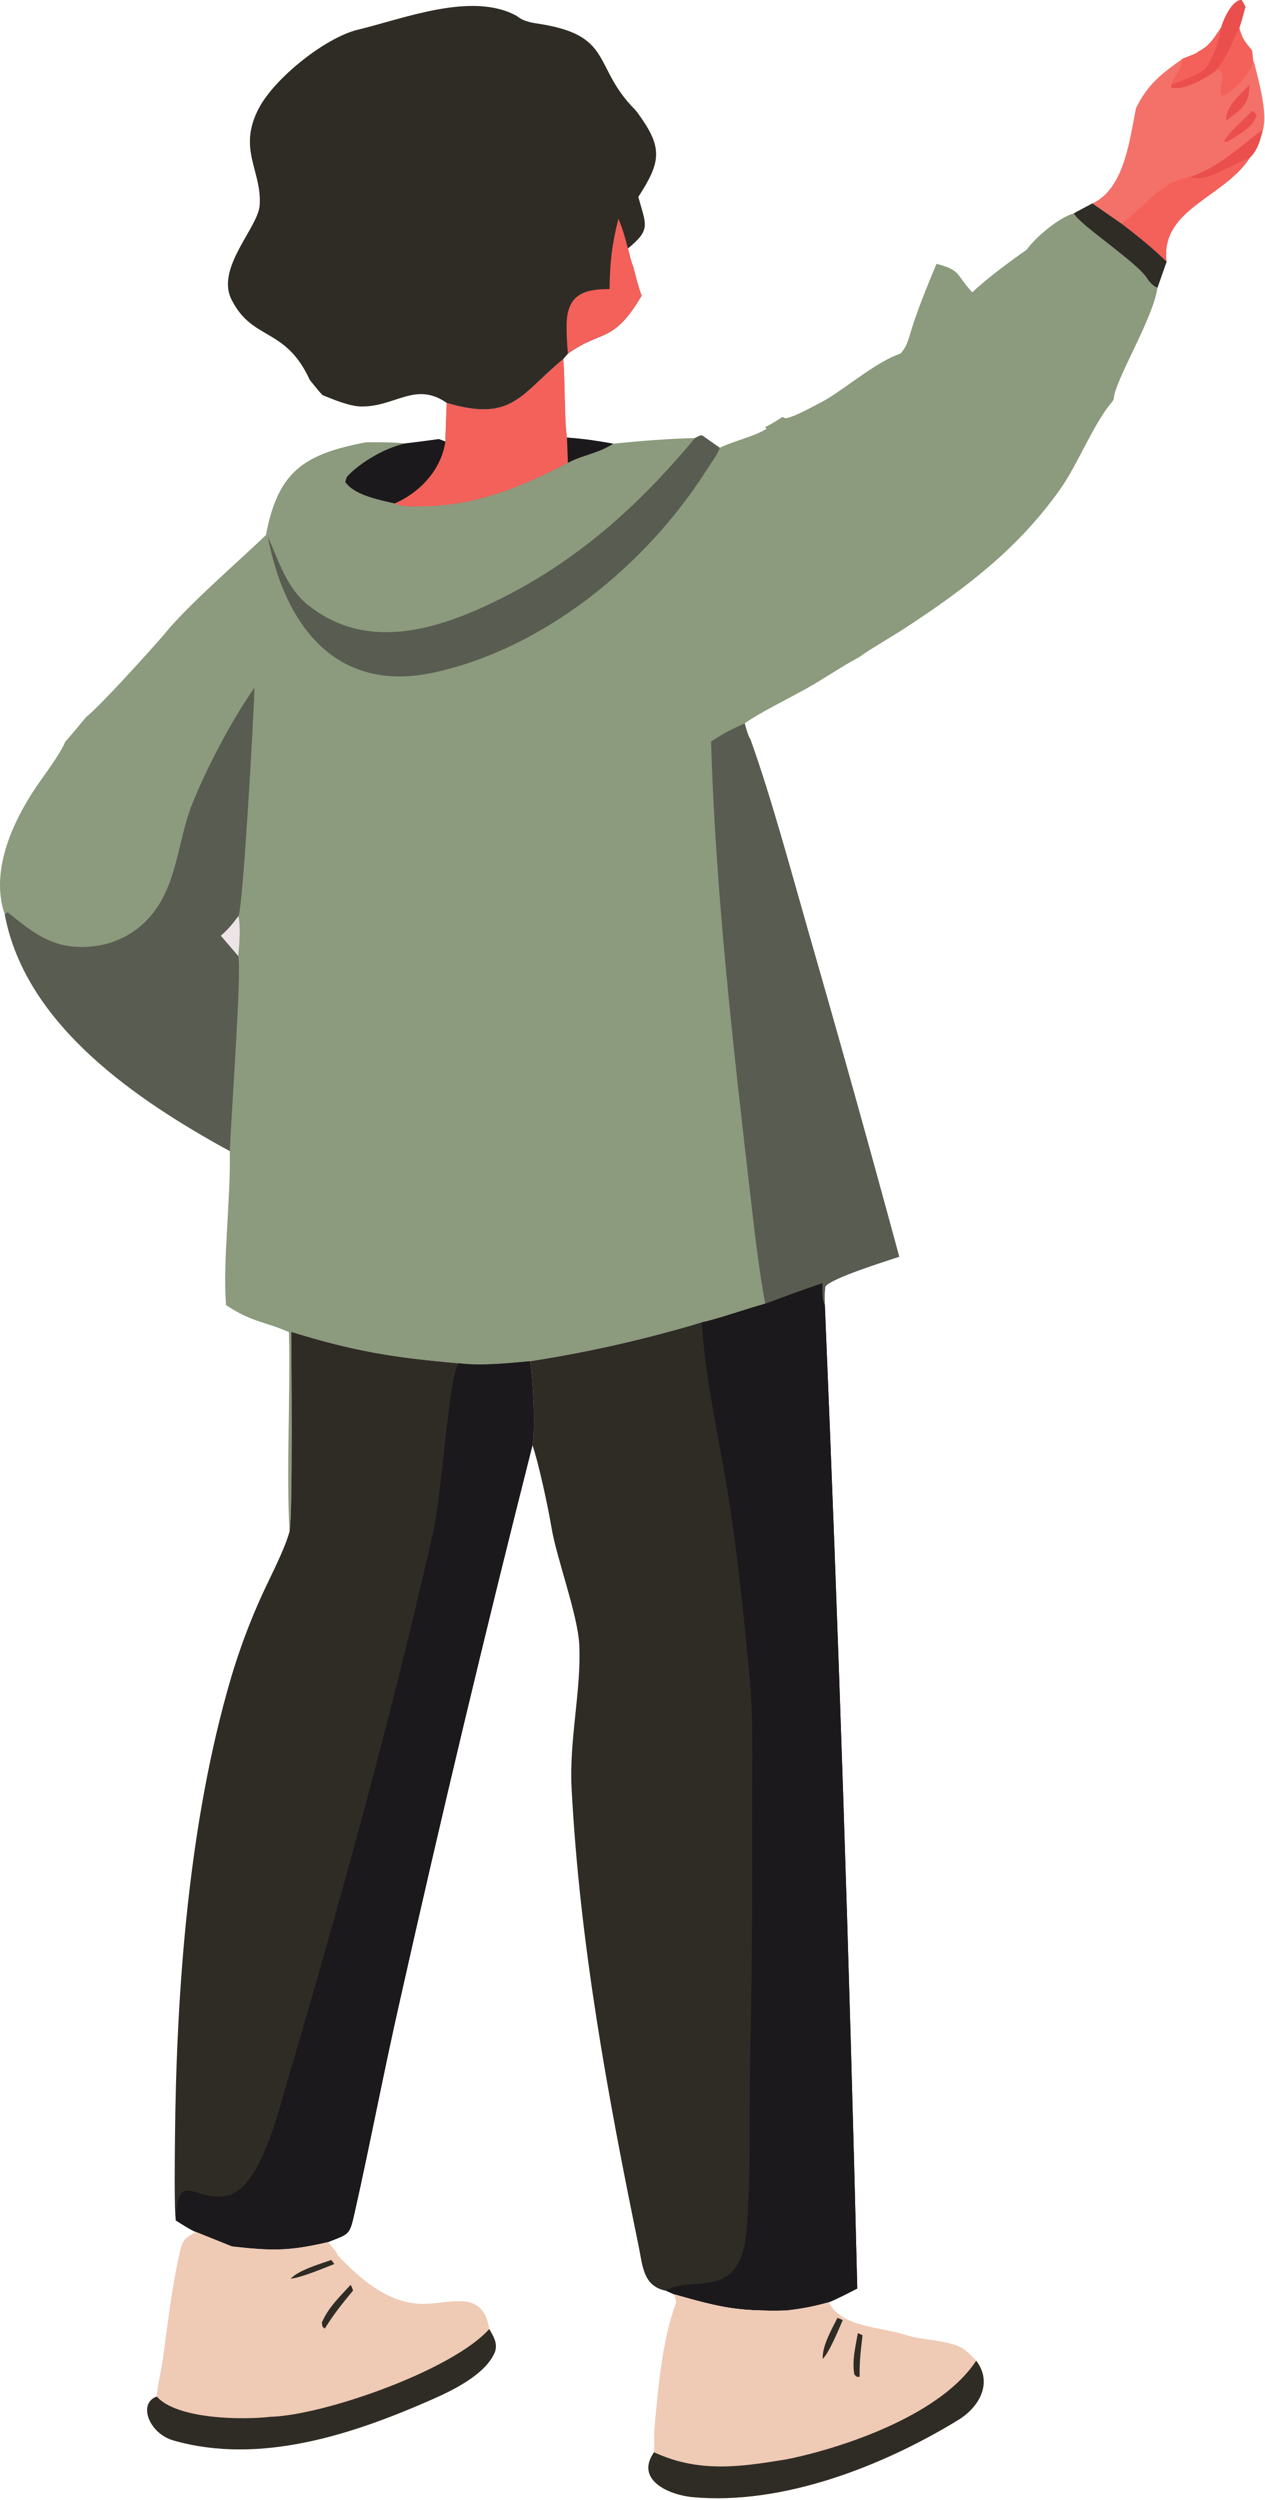
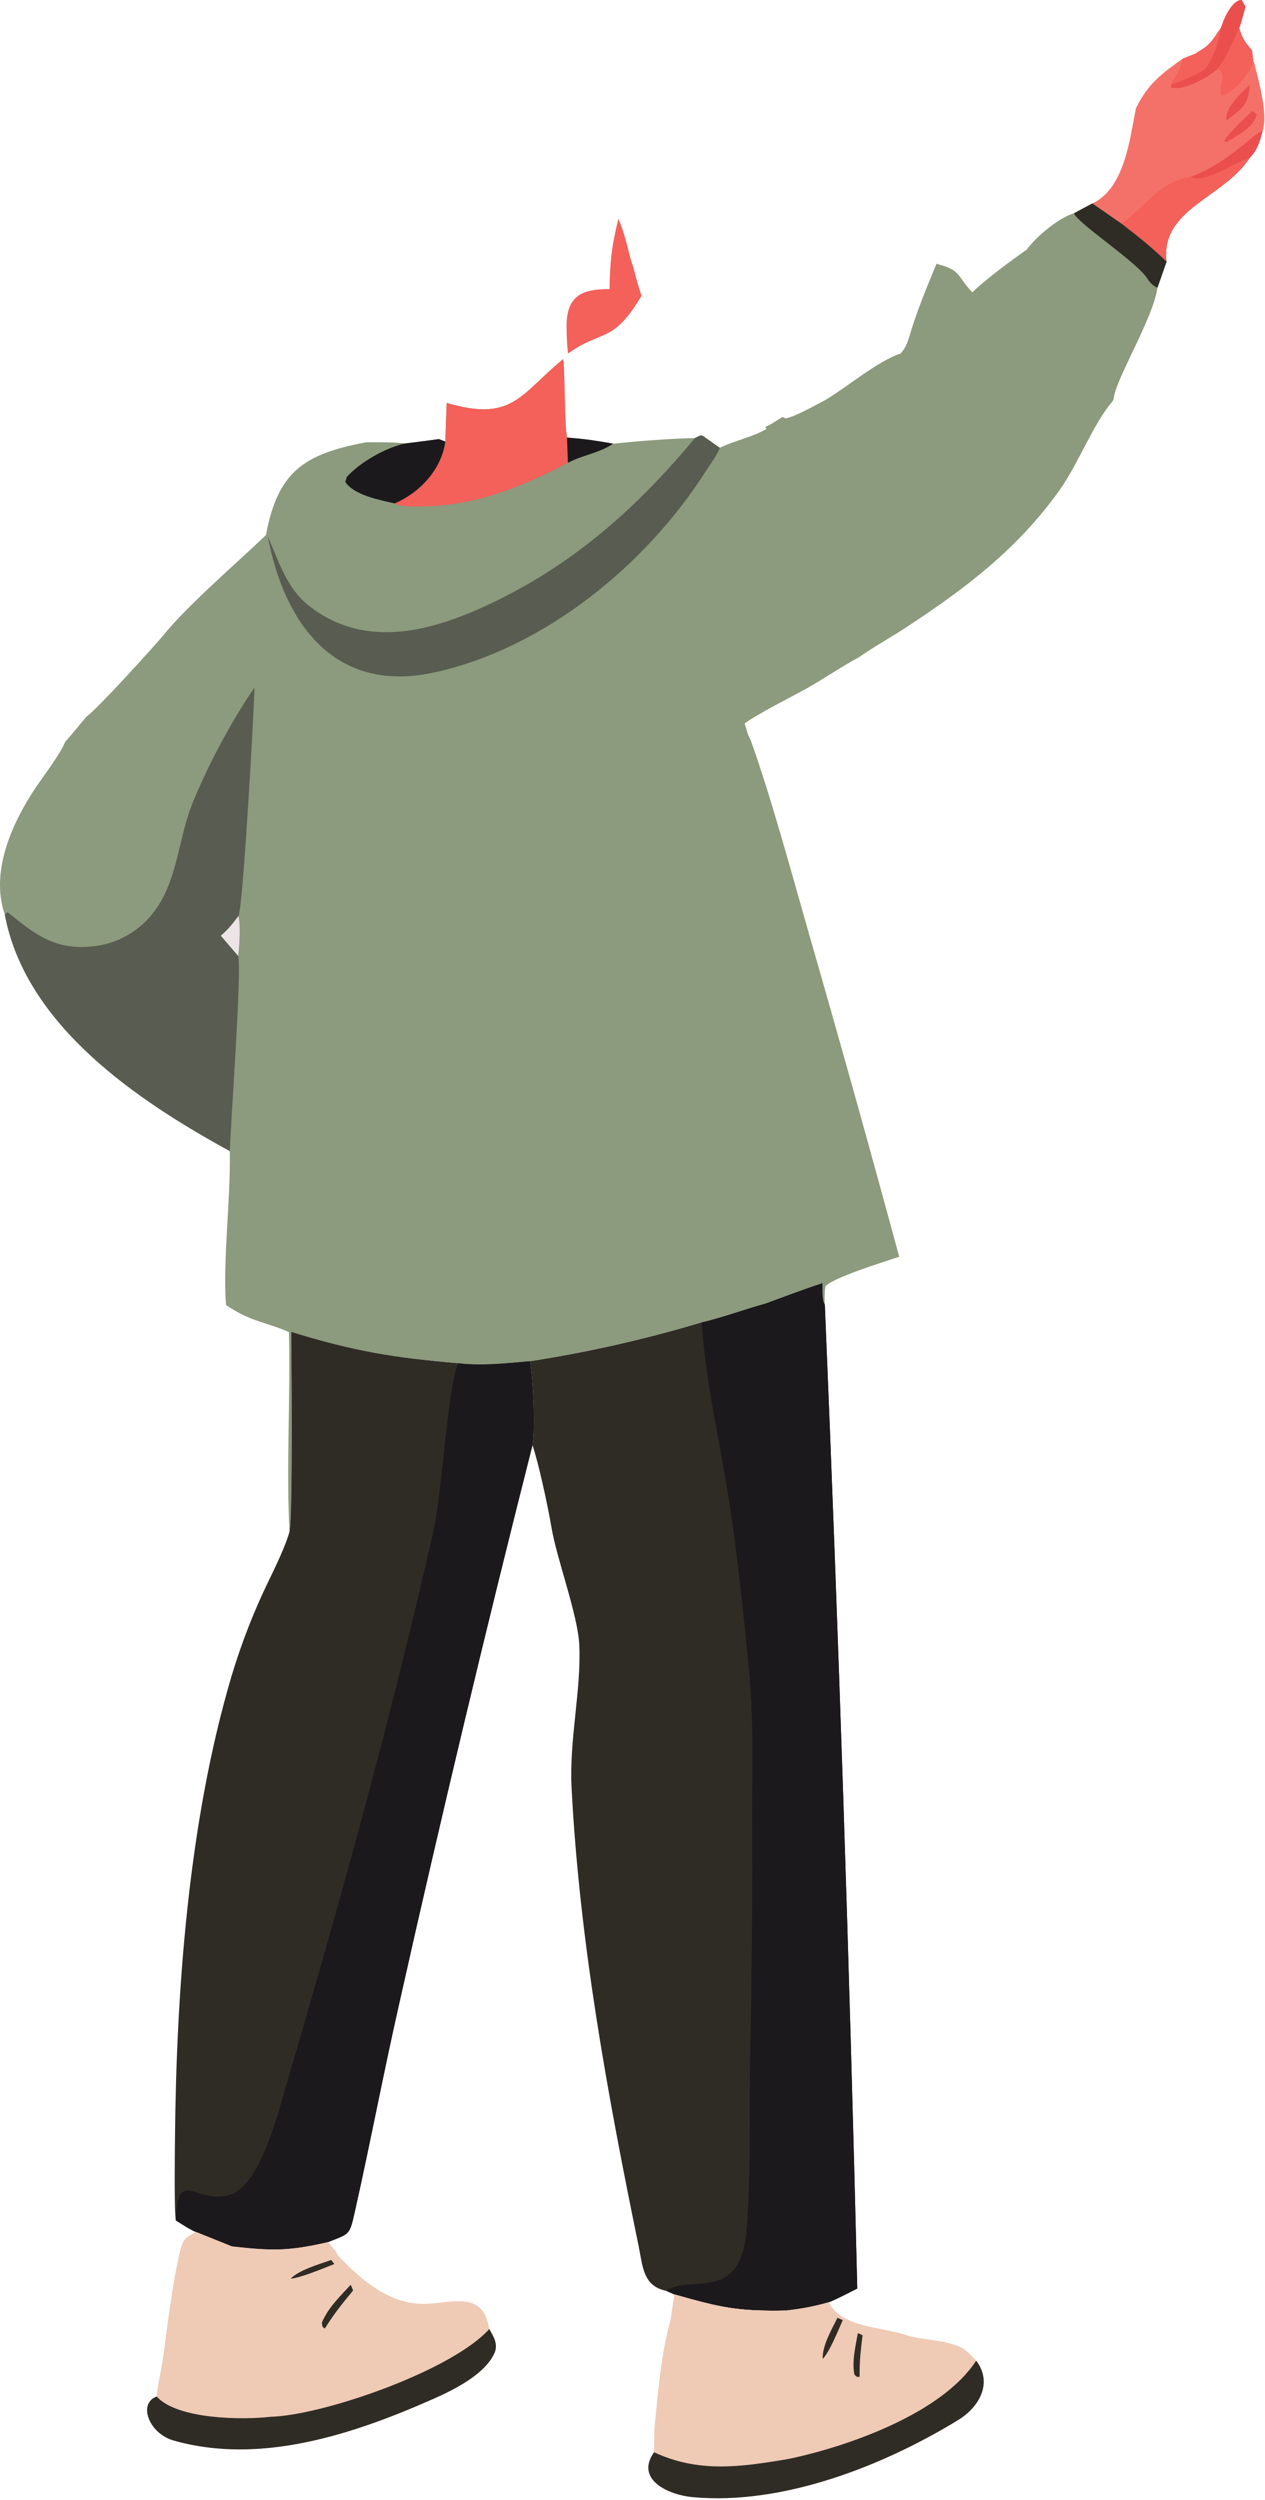
<svg xmlns="http://www.w3.org/2000/svg" width="201" height="397" viewBox="0 0 201 397" fill="none">
  <path d="M194.048 4.335C194.372 3.079 195.803 -0.072 197.299 0.001L197.894 1.062C197.594 2.136 197.274 3.421 196.918 4.459C197.442 6.277 197.782 6.599 198.936 8.009C199.011 8.62 199.098 9.19 199.119 9.805L199.24 9.798C199.895 12.512 201.512 17.944 200.637 20.758C200.194 22.386 199.812 23.867 198.545 25.111C194.49 31.409 184.337 33.172 185.359 41.551C182.798 39.11 181.005 37.681 178.205 35.524L173.562 32.31C178.761 29.937 179.543 21.755 180.509 17.158C182.374 13.368 184.505 11.737 187.907 9.332L189.964 8.516L190.652 8.053C192.331 7.167 192.962 5.913 194.048 4.335Z" fill="#F47169" />
  <path d="M189.172 28.058C191.297 29.365 196.083 25.785 198.543 25.107C194.489 31.406 184.335 33.168 185.358 41.548C182.796 39.107 181.003 37.678 178.203 35.521C181.962 32.842 184.228 28.914 189.172 28.058Z" fill="#F4605A" />
  <path d="M194.052 4.335C194.376 3.079 195.806 -0.072 197.303 0.001L197.898 1.062C197.598 2.136 197.278 3.421 196.922 4.459C196.466 5.401 196.043 6.279 195.63 7.241C194.854 8.833 194.524 9.448 193.504 10.937C192.05 12.252 187.984 14.534 186.078 13.896L186.079 13.462C186.887 11.717 187.471 11.56 187.911 9.332L189.968 8.516L190.656 8.053C192.335 7.167 192.966 5.913 194.052 4.335Z" fill="#EA4F4D" />
  <path d="M190.656 8.052C192.335 7.166 192.965 5.912 194.051 4.334C193.548 6.893 193.03 8.74 191.533 10.911C189.963 12.089 187.926 12.746 186.078 13.461C186.887 11.716 187.47 11.559 187.911 9.33L189.968 8.515L190.656 8.052Z" fill="#F4605A" />
  <path d="M195.627 7.238C196.039 6.275 196.462 5.397 196.918 4.455C197.442 6.273 197.782 6.596 198.936 8.005C199.011 8.616 199.099 9.186 199.119 9.802C198.59 11.691 196.017 14.788 194.099 15.195C193.424 13.587 195.168 12.075 193.5 10.934C194.521 9.444 194.85 8.83 195.627 7.238Z" fill="#F4605A" />
  <path d="M189.172 28.059C194.732 26.191 199.182 21.182 200.636 20.756C200.193 22.384 199.811 23.865 198.543 25.108C196.083 25.785 191.297 29.366 189.172 28.059Z" fill="#EA4F4D" />
  <path d="M198.956 17.617C199.307 17.77 199.388 17.913 199.69 18.191C199.193 20.257 196.797 21.36 194.912 22.577L194.5 22.456C194.74 21.538 197.987 18.615 198.956 17.617Z" fill="#EA4F4D" />
  <path d="M198.558 13.451C198.421 16.725 197.361 17.203 194.874 19.158C194.645 16.953 197.084 14.983 198.558 13.451Z" fill="#EA4F4D" />
  <path d="M173.563 32.309L178.206 35.523C181.006 37.68 182.799 39.109 185.36 41.55L183.912 45.679C183.241 50.601 177.048 60.561 176.949 63.417L176.735 63.788C173.872 67.046 171.255 73.728 168.503 77.625C161.877 87.009 153.609 93.315 144.103 99.548C141.74 101.124 138.676 102.802 136.467 104.386C133.745 105.818 130.623 107.993 127.732 109.576C125.153 110.987 120.481 113.316 118.32 114.882C118.545 115.623 118.844 116.86 119.244 117.438C122.531 126.587 125.847 138.9 128.585 148.451C133.486 165.453 138.251 182.495 142.879 199.575C140.696 200.317 132.095 202.962 131.136 204.315C131.008 205.46 131.009 206.014 131.049 207.169C130.556 206.557 130.681 204.692 130.665 203.784C127.763 204.714 124.482 205.981 121.59 207.03C118.717 207.799 114.022 209.481 111.495 209.994C102.555 212.679 93.44 214.742 84.215 216.17C80.568 216.499 76.44 216.944 72.817 216.491C62.608 215.61 56.336 214.612 46.274 211.51C46.3 215.429 46.534 240.74 46.005 243.21C45.46 233.474 46.172 221.627 45.91 211.543C42.025 209.845 39.977 209.972 35.914 207.254C35.378 200.243 36.66 190.603 36.514 182.804C21.834 174.778 4.064 162.861 0.757 145.237C-1.739 137.967 2.393 129.637 6.539 123.821C7.612 122.315 9.764 119.363 10.36 117.796C11.395 116.677 12.675 115.063 13.686 113.866C15.863 112.188 24.01 103.153 26.019 100.826C29.572 96.341 37.916 89.142 42.258 84.973C44.144 74.872 48.313 72.101 58.181 70.233C60.275 70.234 62.276 70.198 64.364 70.421C66.154 70.213 67.941 69.983 69.725 69.73L70.752 70.123C70.816 68.078 70.89 66.032 70.975 63.987C81.475 67.076 82.648 62.623 89.496 57.016C89.8 60.455 89.657 66.971 90.086 69.49C92.868 69.7 94.706 69.978 97.434 70.459C101.421 70.05 106.487 69.644 110.424 69.569L111.243 69.153L111.628 69.185L114.36 71.113C116.716 69.966 119.917 69.318 121.786 68.096L121.583 67.807C122.399 67.481 123.553 66.703 124.33 66.219L124.802 66.434C126.341 66.217 129.629 64.299 131.203 63.487C134.758 61.369 139.417 57.358 143.125 56.128C143.976 55.028 143.99 54.884 144.46 53.545C145.598 49.593 147.235 45.694 148.799 41.895C152.818 42.919 151.914 43.724 154.498 46.424C156.67 44.311 160.63 41.405 163.146 39.643C164.473 37.735 168.284 34.516 170.632 33.882C171.578 33.347 172.6 32.824 173.563 32.309Z" fill="#8C9A7D" />
-   <path d="M112.984 117.768C115.088 116.377 116.007 115.92 118.324 114.881C118.549 115.622 118.848 116.858 119.248 117.437C122.535 126.586 125.851 138.898 128.589 148.449C133.49 165.452 138.255 182.494 142.883 199.573C140.7 200.315 132.099 202.96 131.14 204.313C131.012 205.459 131.013 206.012 131.053 207.167C130.56 206.555 130.685 204.691 130.669 203.782C127.767 204.712 124.486 205.979 121.594 207.028C120.608 201.834 119.922 195.808 119.311 190.533C116.536 166.59 113.694 141.828 112.984 117.768Z" fill="#595C50" />
  <path d="M40.433 109.205C40.365 112.895 38.617 144.18 37.887 145.48C38.29 146.759 38.049 150.429 37.859 151.826C38.418 154.474 36.66 178.007 36.523 182.802C21.843 174.777 4.074 162.859 0.766 145.236L1.198 144.856C5.538 148.401 8.763 150.893 14.608 150.303C18.436 149.953 21.949 148.036 24.312 145.007C28.17 140.141 28.307 133.384 30.435 127.954C32.706 122.16 36.868 114.277 40.433 109.205Z" fill="#595C50" />
  <path d="M37.879 145.479C38.283 146.757 38.042 150.427 37.852 151.825L35.086 148.6C36.421 147.41 36.803 146.884 37.879 145.479Z" fill="#EDE4E7" />
  <path d="M111.246 69.15L111.63 69.183L114.362 71.111C114.159 71.961 112.7 73.954 112.15 74.825C102.656 89.701 86.599 102.888 69.115 106.765C53.25 110.283 45.2 99.107 42.547 85.191C44.238 88.993 45.55 93.406 48.985 96.123C58.332 103.515 69.453 100.063 79.251 95.226C91.758 89.052 101.516 80.286 110.426 69.566L111.246 69.15Z" fill="#595C50" />
  <path d="M70.982 63.985C81.483 67.074 82.655 62.621 89.504 57.014C89.808 60.453 89.665 66.969 90.093 69.488L90.231 73.505C82.951 77.269 75.907 80.223 67.534 80.404C66.25 80.432 63.828 80.564 62.703 79.951C66.737 78.221 70.142 74.542 70.76 70.121C70.823 68.076 70.897 66.03 70.982 63.985Z" fill="#F4605A" />
  <path d="M69.735 69.728L70.763 70.122C70.146 74.543 66.74 78.222 62.707 79.952C60.255 79.381 56.23 78.62 54.859 76.522L55.126 75.712C57.27 73.389 61.199 71.123 64.375 70.42C66.165 70.212 67.952 69.982 69.735 69.728Z" fill="#1B191C" />
  <path d="M173.572 32.309L178.214 35.523C181.014 37.68 182.807 39.109 185.369 41.55L183.92 45.679C183.284 45.506 182.581 44.709 182.314 44.264C180.76 41.678 171.345 35.571 170.641 33.882C171.587 33.347 172.608 32.824 173.572 32.309Z" fill="#2F2C25" />
  <path d="M90.094 69.486C92.876 69.696 94.714 69.974 97.442 70.455C95.093 72.009 92.635 72.223 90.231 73.504L90.094 69.486Z" fill="#1B191C" />
-   <path d="M49.223 60.337C45.316 51.85 40.124 54.222 36.785 47.576C34.257 42.545 41.002 36.176 41.257 32.619C41.65 27.124 37.667 23.707 41.149 17.15C43.699 12.349 51.729 5.955 56.856 4.72C64.175 2.956 74.909 -1.333 81.997 2.468C83.008 3.177 83.086 3.19 84.285 3.547L85.052 3.692C97.701 5.481 93.972 10.415 100.886 17.406L101.24 17.82C105.333 23.383 105.119 25.57 101.424 31.275C102.677 35.823 103.441 36.42 99.777 39.465C99.977 40.231 100.3 41.671 100.604 42.331C101.023 43.948 101.382 45.392 101.941 46.97C97.361 54.675 95.707 52.251 90.243 56.155L89.506 57.012C82.657 62.619 81.485 67.072 70.984 63.983C65.949 60.484 62.749 64.703 57.267 64.548C55.455 64.497 52.943 63.427 51.248 62.754C50.552 62.02 49.865 61.129 49.223 60.337Z" fill="#2F2C25" />
  <path d="M98.266 34.721C98.989 36.538 99.285 37.563 99.777 39.463C99.977 40.228 100.3 41.669 100.604 42.329C101.023 43.946 101.382 45.39 101.941 46.968C97.361 54.673 95.707 52.249 90.243 56.153C90.097 54.7 90.024 53.241 90.023 51.782C90.037 46.967 92.469 45.882 96.847 45.912C96.936 41.415 97.183 39.072 98.266 34.721Z" fill="#F4605A" />
  <path d="M130.676 203.783C130.692 204.692 130.568 206.556 131.06 207.168C133.241 259.24 134.959 311.33 136.216 363.432C134.99 364.041 132.897 365.158 131.696 365.609C129.02 366.34 127.678 366.581 124.919 366.928C117.146 367.072 114.589 366.474 107.156 364.371L105.845 363.792C102.174 363.06 102.13 359.916 101.477 356.707C96.537 332.696 92.111 308.551 90.824 284.033C90.414 276.225 92.384 268.417 92.042 261.212C91.813 256.4 88.454 247.587 87.607 242.475C87.101 239.414 85.569 232.278 84.612 229.522C85.09 226.73 84.71 219.005 84.227 216.17C93.451 214.742 102.566 212.678 111.506 209.994C114.034 209.48 118.729 207.799 121.602 207.029C124.493 205.98 127.774 204.714 130.676 203.783Z" fill="#2F2C25" />
  <path d="M130.675 203.783C130.691 204.692 130.567 206.556 131.059 207.168C133.24 259.24 134.959 311.33 136.215 363.432C134.989 364.041 132.896 365.158 131.695 365.609C129.019 366.34 127.677 366.581 124.918 366.928C117.145 367.072 114.588 366.474 107.155 364.371L105.844 363.792C109.743 361.086 117.702 365.91 118.634 354.08C119.352 344.962 119.017 335.902 119.191 326.79C119.468 313.965 119.571 301.137 119.5 288.309C119.504 280.902 119.758 273.11 119.054 265.751C118.172 256.529 117.263 247.463 115.838 238.299C114.407 229.089 112.076 219.279 111.505 209.994C114.033 209.48 118.728 207.799 121.601 207.029C124.492 205.98 127.773 204.714 130.675 203.783Z" fill="#1B191C" />
  <path d="M46.276 211.51C56.337 214.612 62.609 215.61 72.819 216.491C76.442 216.944 80.57 216.499 84.217 216.17C84.7 219.005 85.081 226.73 84.602 229.522C77.168 258.848 70.139 288.275 63.519 317.794C60.977 328.948 58.86 340.217 56.346 351.38C55.531 354.997 55.54 354.709 52.121 356.061C45.841 357.517 43.223 357.459 36.828 356.746L31.133 354.459C30.154 354.059 28.882 353.203 27.942 352.627C27.66 351.129 27.781 341.802 27.799 339.821C28.016 315.939 29.972 289.331 36.715 266.43C38.047 261.943 39.689 257.554 41.629 253.294C42.943 250.41 45.208 246.135 46.007 243.21C46.536 240.74 46.302 215.429 46.276 211.51Z" fill="#2F2C25" />
  <path d="M72.823 216.487C76.445 216.939 80.573 216.494 84.22 216.166C84.704 219.001 85.084 226.726 84.606 229.518C77.171 258.843 70.143 288.27 63.522 317.79C60.981 328.944 58.864 340.213 56.349 351.375C55.534 354.993 55.544 354.705 52.125 356.057C45.844 357.512 43.227 357.454 36.832 356.742L31.137 354.455C30.157 354.055 28.885 353.199 27.945 352.623C28.205 344.008 31.148 350.049 36.369 348.61C41.228 347.27 44.015 336.123 45.243 331.948C53.916 302.476 62.196 272.781 68.939 242.811C70.152 237.416 71.235 219.446 72.823 216.487Z" fill="#1B191C" />
  <path d="M31.142 354.455L36.837 356.742C43.231 357.455 45.849 357.513 52.129 356.057L53.355 357.547L53.718 358.198C57.174 361.86 61.513 365.665 66.792 365.863C71.444 366.036 76.668 363.313 77.746 369.853C78.4 371.022 79.118 372.128 78.643 373.502C77.214 376.993 72.145 379.493 68.915 380.925C56.244 386.542 41.379 391.514 27.556 387.555C23.675 386.444 21.863 381.676 24.904 380.58C25.016 379.022 25.642 376.384 25.899 374.543C26.688 368.873 27.348 362.953 28.645 357.391C29.062 355.603 29.536 355.356 31.142 354.455Z" fill="#EFCAB5" />
  <path d="M31.143 354.455L36.838 356.742C38.8 358.595 41.607 358.248 43.566 359.95C46.206 362.243 46.198 367.467 46.1 370.681C45.98 374.609 45.633 380.72 43.015 383.794C38.532 384.324 28.133 384.205 24.906 380.58C25.018 379.022 25.644 376.384 25.9 374.543C26.69 368.873 27.349 362.953 28.647 357.391C29.064 355.603 29.538 355.356 31.143 354.455Z" fill="#EFCAB5" />
  <path d="M77.746 369.857C78.4 371.027 79.118 372.133 78.643 373.507C77.214 376.998 72.145 379.498 68.915 380.93C56.244 386.547 41.379 391.519 27.556 387.56C23.675 386.449 21.863 381.681 24.904 380.585C28.131 384.21 38.53 384.329 43.013 383.799C43.268 383.792 43.523 383.78 43.777 383.763C52.579 383.15 72.024 376.264 77.746 369.857Z" fill="#2F2C25" />
  <path d="M52.634 358.9L53.123 359.538C51.471 360.188 47.815 361.723 46.18 361.872C47.456 360.533 50.573 359.611 52.634 358.9Z" fill="#2F2C25" />
  <path d="M55.697 362.861C55.876 363.065 55.981 363.443 56.1 363.749C54.472 365.729 53.307 367.134 51.895 369.34L51.609 369.794C51.111 369.383 51.297 369.674 51.141 368.848C52.145 366.458 54.032 364.694 55.697 362.861Z" fill="#2F2C25" />
  <path d="M107.145 364.369C114.578 366.472 117.135 367.07 124.908 366.927C127.667 366.579 129.009 366.338 131.685 365.607C133.713 369.645 139.875 369.477 143.944 370.815C146.483 371.65 150.009 371.545 152.533 372.707C153.302 372.997 154.527 374.266 155.112 374.884C157.775 378.414 155.623 382.248 152.247 384.312C140.231 391.66 124.266 397.894 110.009 396.555C106.279 396.204 100.844 393.799 103.924 389.433C104.039 388.447 103.908 386.454 104.038 385.119C104.664 378.7 105.216 371.637 107.476 365.555L107.145 364.369Z" fill="#EFCAB5" />
-   <path d="M107.15 364.369C114.584 366.472 117.14 367.07 124.913 366.927L124.924 367.714C126.888 372.483 126.523 385.547 124.844 390.576C117.464 391.803 110.945 392.689 103.93 389.433C104.044 388.447 103.913 386.454 104.043 385.119C104.67 378.7 105.221 371.637 107.481 365.555L107.15 364.369Z" fill="#EFCAB5" />
+   <path d="M107.15 364.369C114.584 366.472 117.14 367.07 124.913 366.927L124.924 367.714C126.888 372.483 126.523 385.547 124.844 390.576C117.464 391.803 110.945 392.689 103.93 389.433C104.044 388.447 103.913 386.454 104.043 385.119L107.15 364.369Z" fill="#EFCAB5" />
  <path d="M107.156 364.369C114.59 366.472 117.146 367.07 124.92 366.927L124.93 367.714C124.548 368.231 124.594 368.562 124.541 369.212L124.523 369.47C122.199 367.569 118.059 368.607 114.832 367.854C112.06 367.206 110.136 366.547 107.488 365.555L107.156 364.369Z" fill="#EFCAB5" />
  <path d="M155.112 374.885C157.775 378.415 155.623 382.249 152.247 384.313C140.231 391.661 124.266 397.895 110.009 396.556C106.279 396.205 100.844 393.8 103.924 389.434C110.94 392.69 117.459 391.804 124.839 390.577C125.144 390.523 125.448 390.464 125.751 390.401C135.17 388.362 149.739 383.159 155.112 374.885Z" fill="#2F2C25" />
  <path d="M133.068 368.087L133.909 368.443C133.225 370.004 131.785 373.551 130.728 374.607C130.614 372.578 132.138 369.935 133.068 368.087Z" fill="#2F2C25" />
  <path d="M136.299 370.541C136.539 370.564 136.809 370.743 137.054 370.867C136.781 373.113 136.58 374.712 136.588 376.973L136.594 377.435C136.003 377.471 136.292 377.546 135.759 377.111C135.345 374.978 135.925 372.715 136.299 370.541Z" fill="#2F2C25" />
</svg>